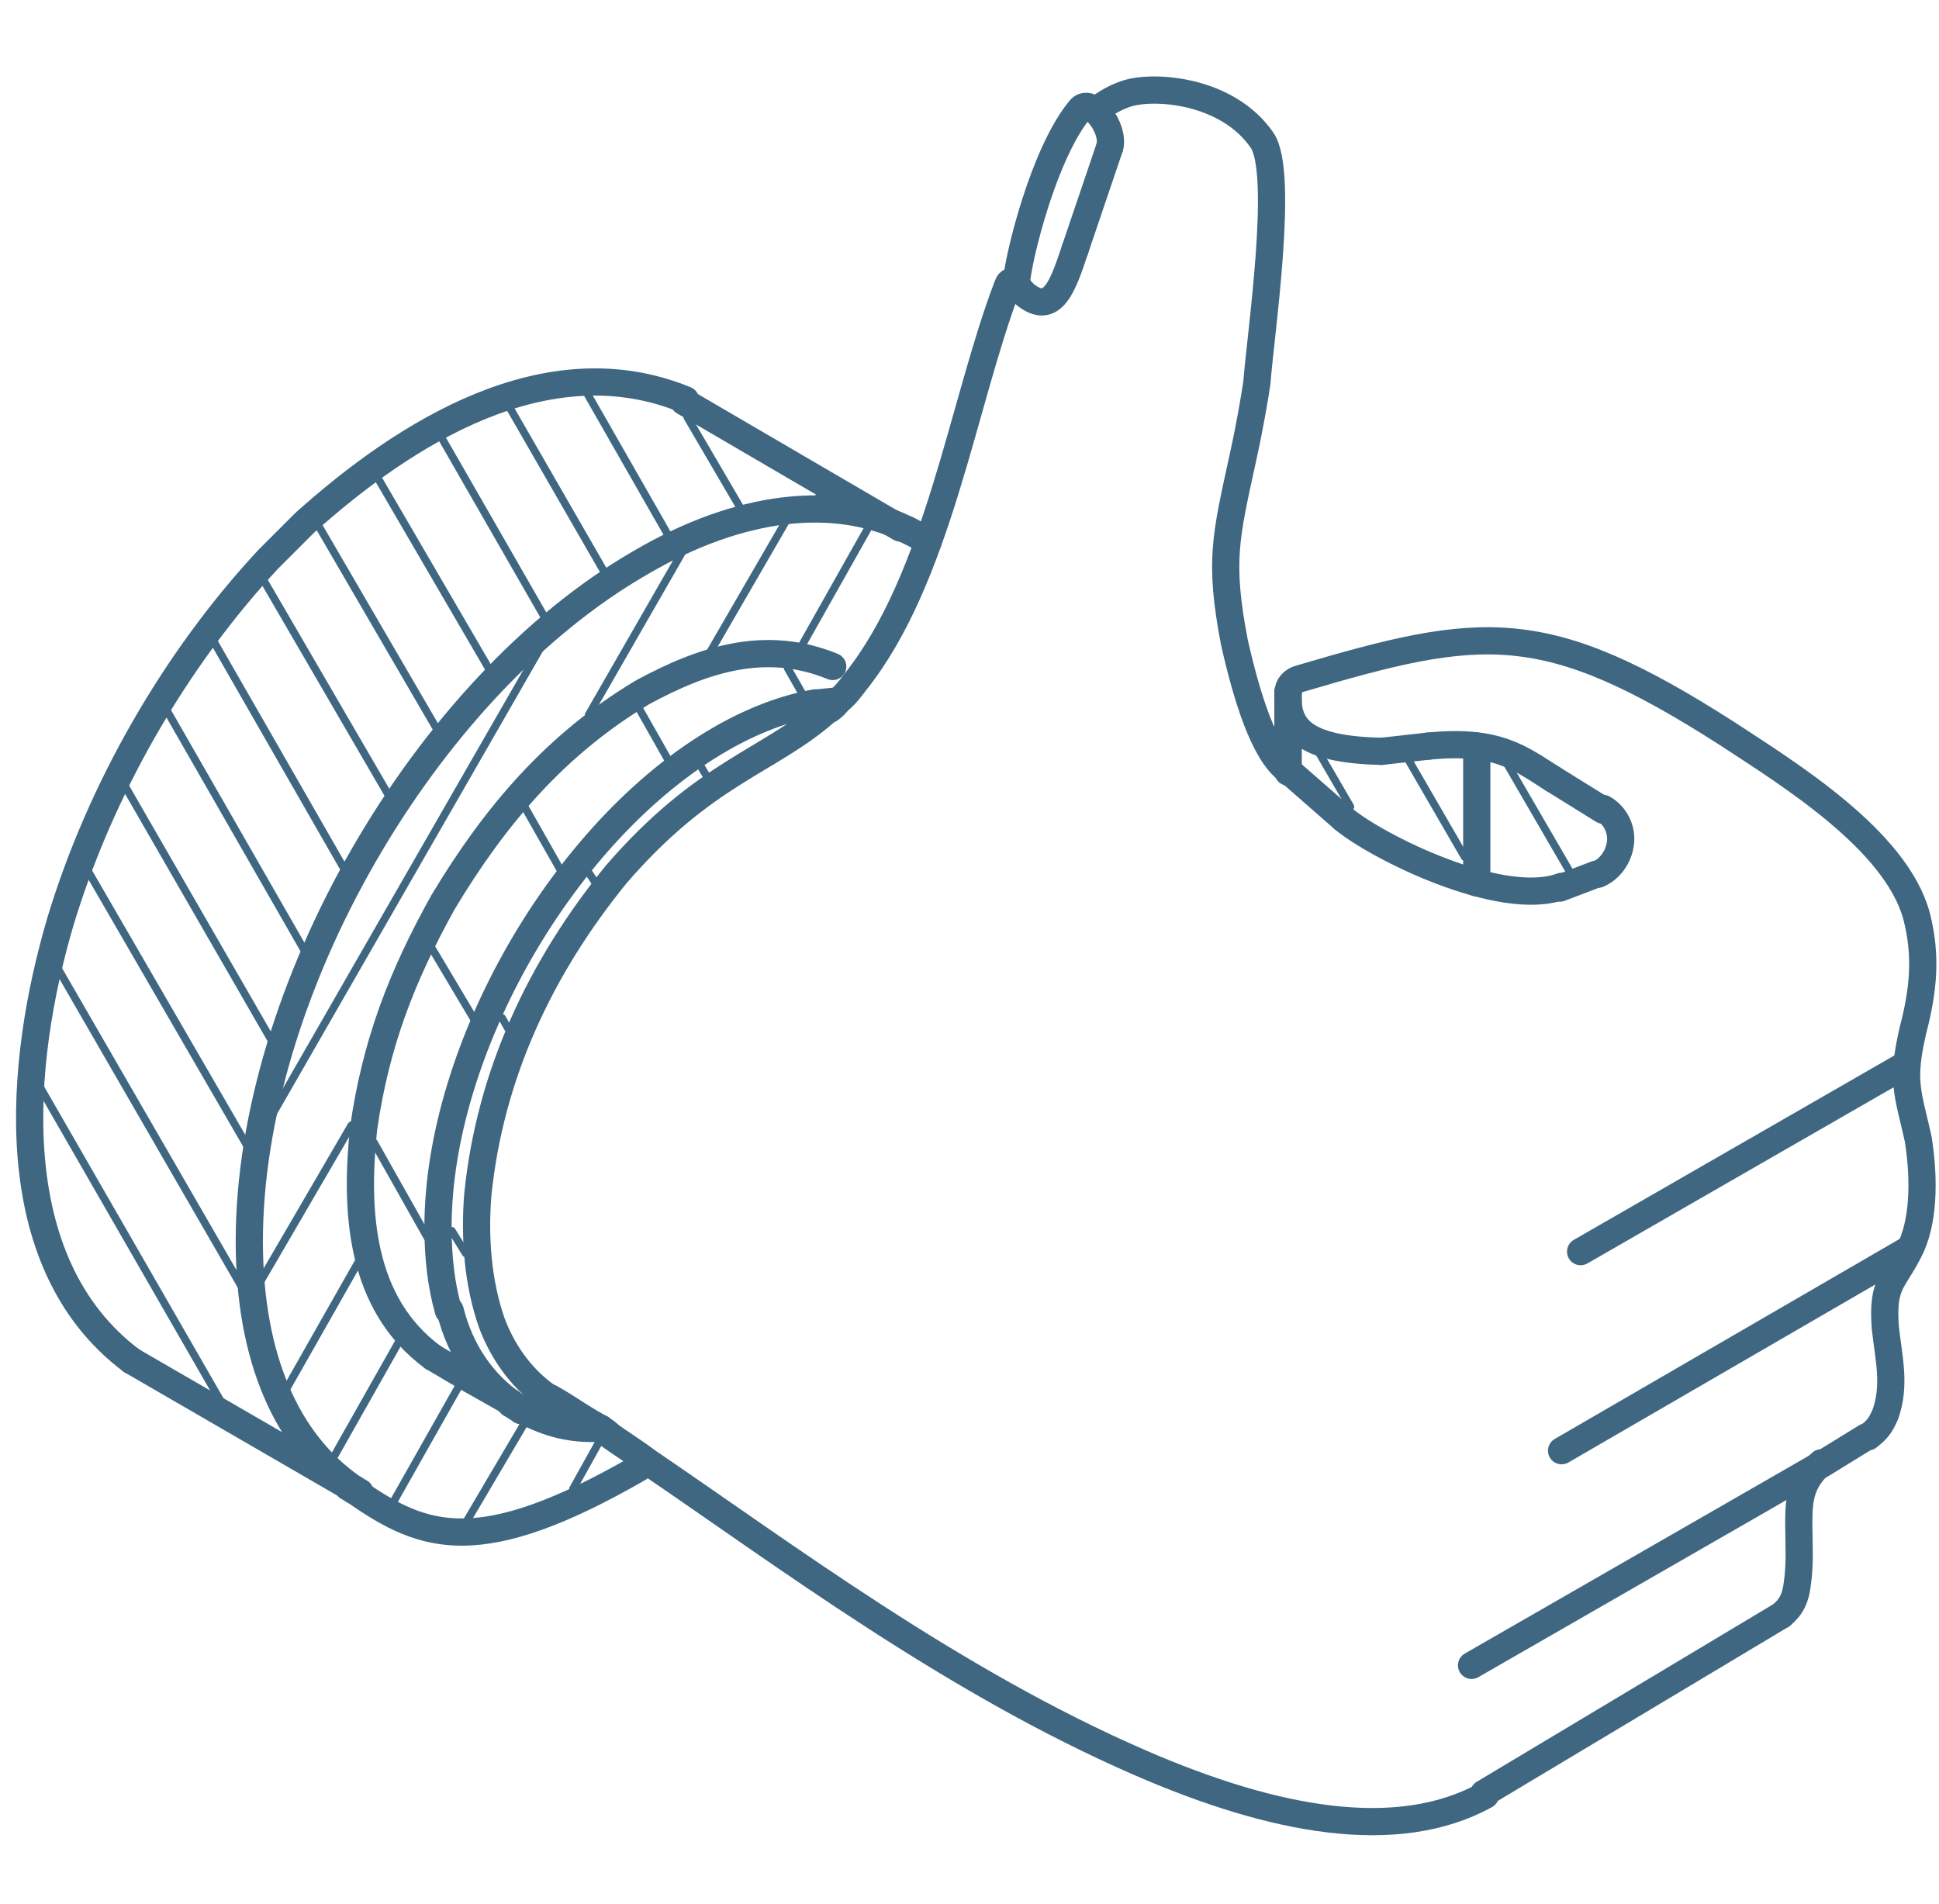
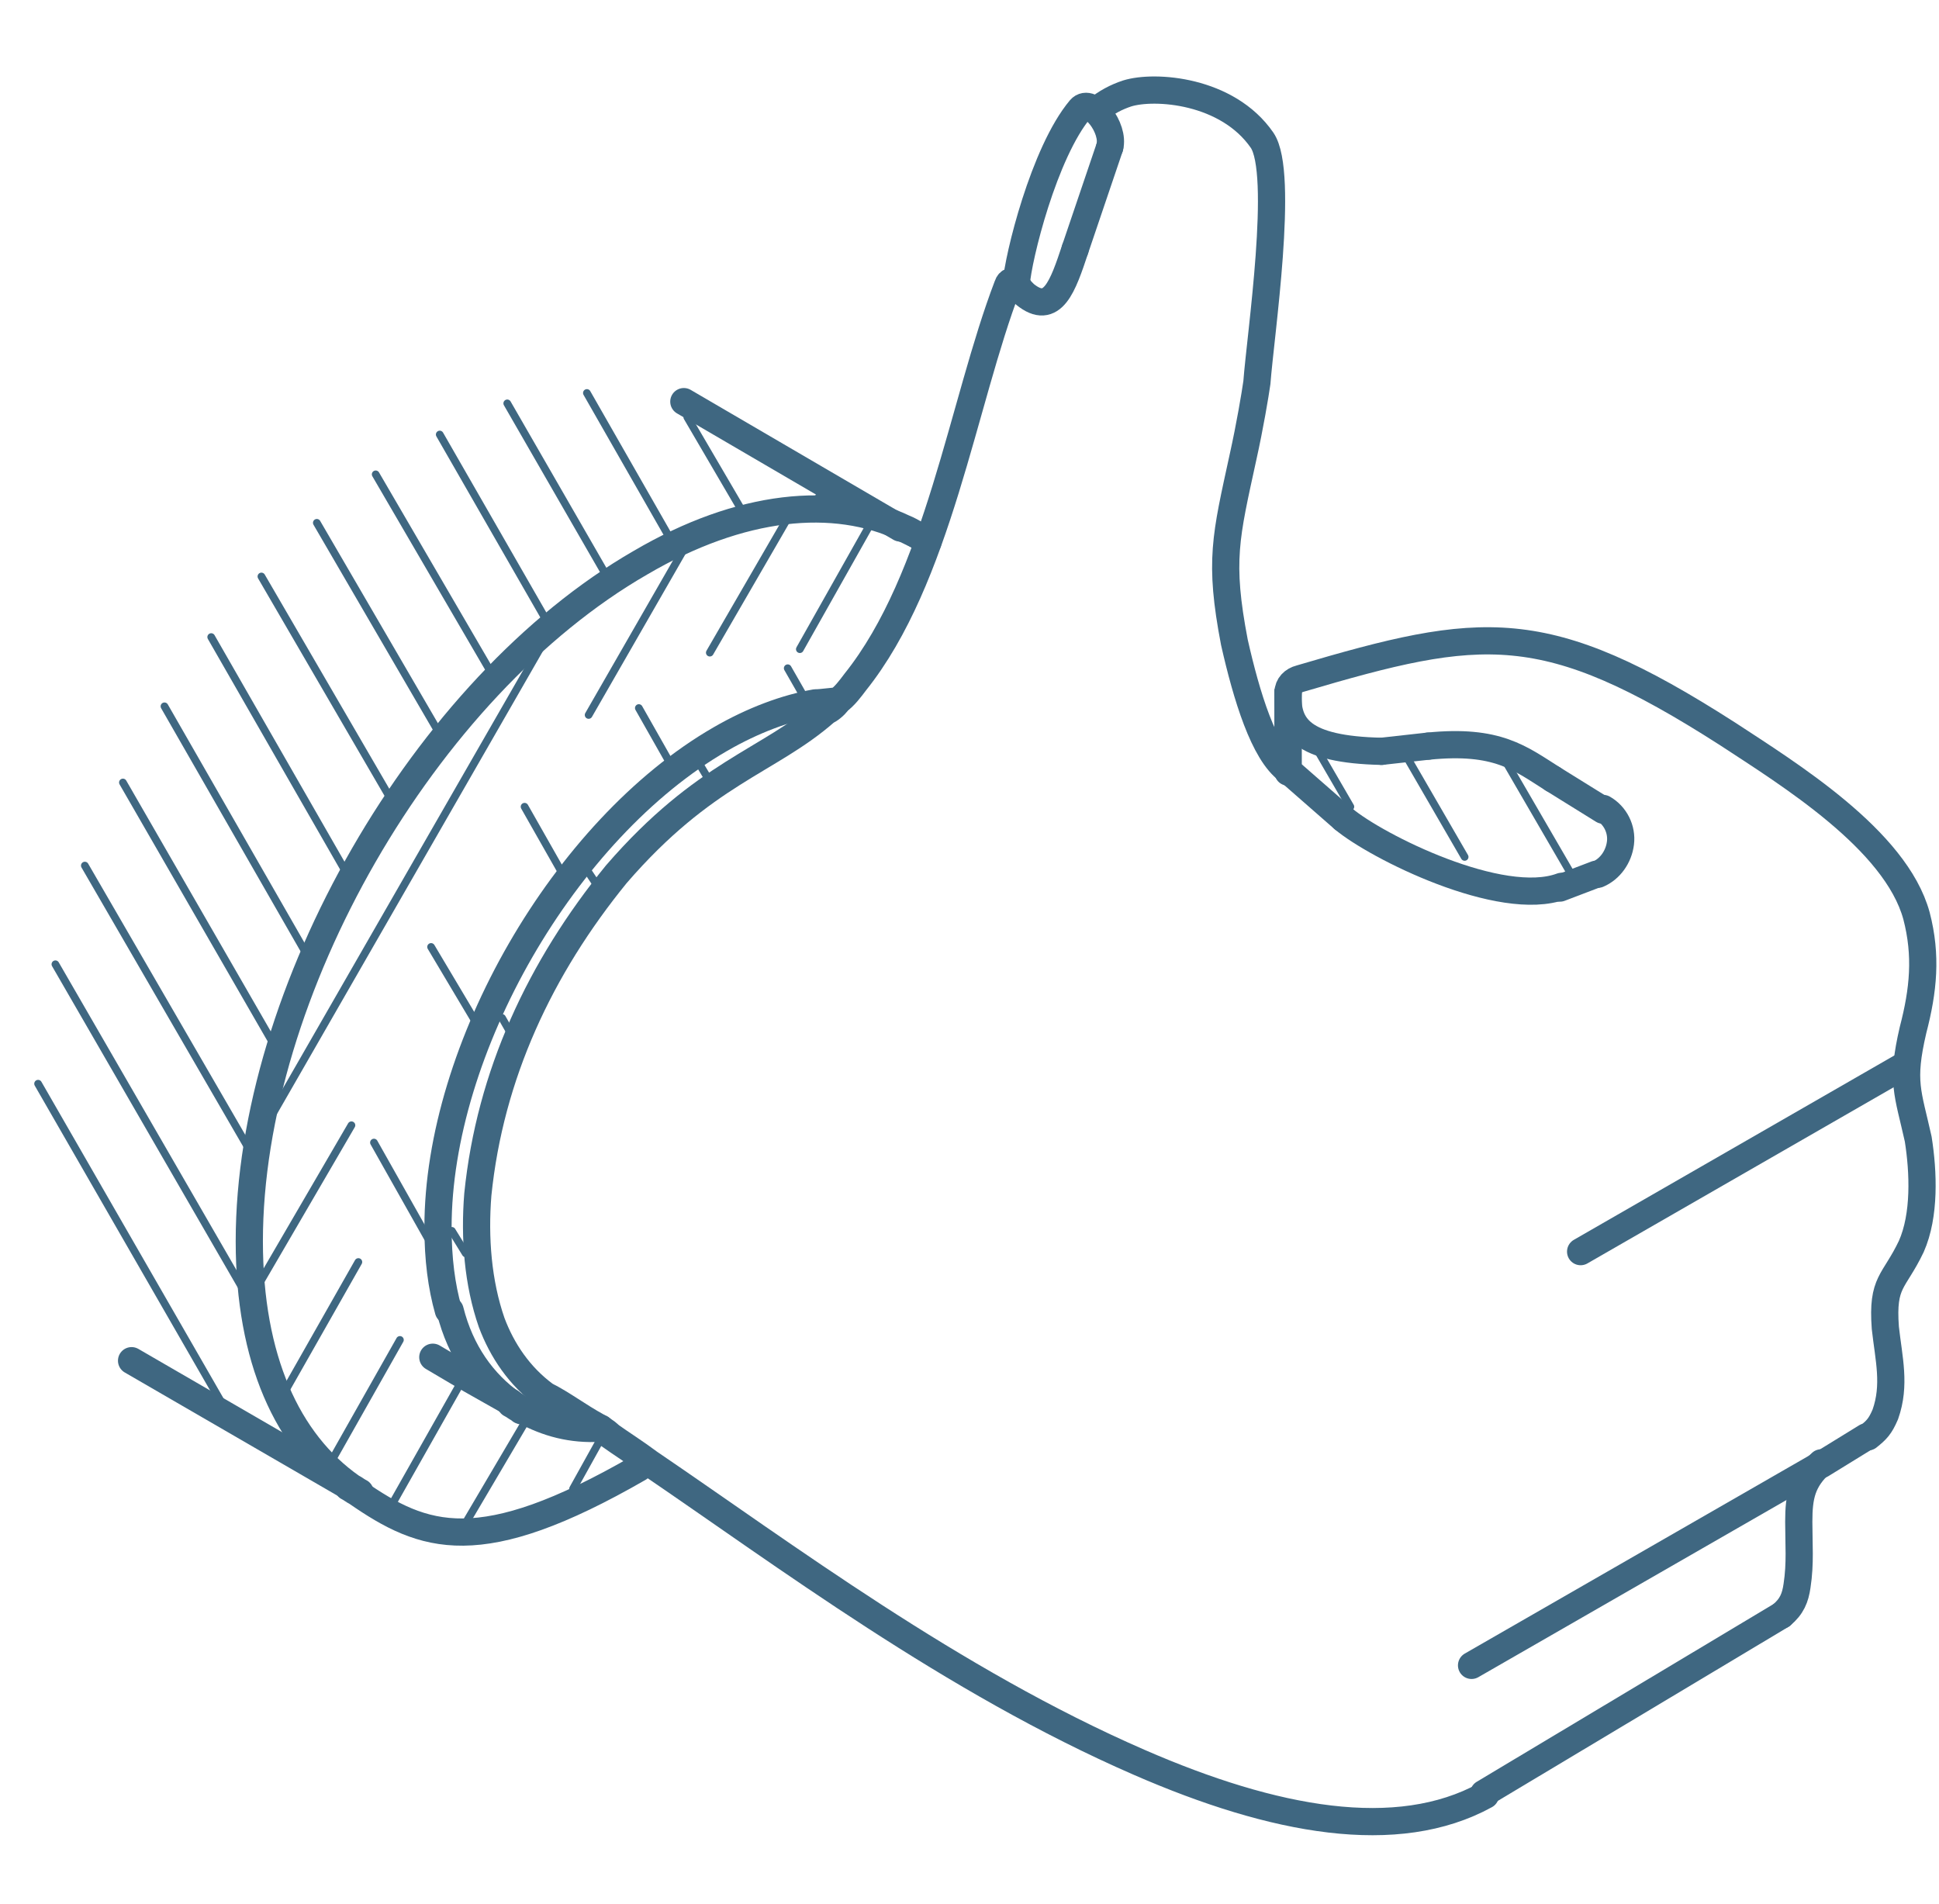
<svg xmlns="http://www.w3.org/2000/svg" version="1.1" id="Layer_1" x="0px" y="0px" viewBox="0 0 112 110" style="enable-background:new 0 0 112 110;" xml:space="preserve">
  <style type="text/css">
	.st0{fill:none;stroke:#3F6781;stroke-width:1.572;stroke-linecap:round;stroke-linejoin:round;stroke-miterlimit:22.926;}
	.st1{fill:none;stroke:#3F6781;stroke-width:0.444;stroke-linecap:round;stroke-miterlimit:10;}
</style>
-   <path class="st0" d="M7.6,78.6C0,72.9,1.1,61.3,3.5,53.2c2.3-7.6,6.6-15.1,12-20.9c0.6-0.6,1.5-1.5,2.1-2.1c5.8-5.2,14-10.4,22-7.1" />
  <path class="st0" d="M39.5,23.2l12.5,7.3h0.1v0" />
  <path class="st0" d="M36.9,84.8c-9.2,5.3-12.4,4.1-16.3,1.4c-0.2-0.1-0.3-0.2-0.5-0.3" />
  <path class="st0" d="M52.1,30.5c0.5,0.2,1,0.5,1.5,0.7" />
  <path class="st0" d="M53.6,31.3c-0.5-0.3-0.9-0.6-1.4-0.8c-4-1.9-9.4-1.4-15.2,2c-12.5,7.2-22.6,24.8-22.6,39.2  c0,6.8,2.2,11.6,5.9,14.2c0.2,0.1,0.3,0.2,0.5,0.3" />
  <path class="st0" d="M30.2,81.5c-0.1,0-0.1,0-0.2-0.1c-0.2-0.1-0.3-0.2-0.5-0.3" />
  <path class="st0" d="M29.5,81l-2.3-1.3L25,78.4" />
-   <path class="st0" d="M25,78.4c-4.2-3.1-4.5-8.4-4-13.2c0.7-4.9,2.2-8.8,4.6-13.1c3-5,6.5-9.1,11.5-12.1c3.5-1.9,7.1-3.1,11-1.5" />
  <path class="st0" d="M48.4,40.5c-0.4,0-0.9,0.1-1.3,0.1c-1.7,0.3-3.6,1-5.5,2.1c-9,5.2-16.3,17.9-16.3,28.2c0,1.8,0.2,3.4,0.6,4.8" />
  <path class="st0" d="M26,75.7c0.6,2.4,1.9,4.2,3.6,5.4c0.2,0.1,0.3,0.2,0.5,0.3c0.1,0,0.1,0.1,0.2,0.1c1.3,0.7,2.7,1.1,4.4,1  c0,0,0,0,0,0" />
  <path class="st0" d="M58.7,16.4c-0.2-0.2-0.4-0.2-0.5,0.1c-2.6,6.8-4,16.9-8.8,22.9c-0.3,0.4-0.6,0.8-1,1.1  c-0.2,0.3-0.5,0.5-0.7,0.6c-3.3,2.9-7,3.5-12.1,9.4c-4.4,5.4-7.3,11.6-8,18.5c-0.2,2.5,0,5.1,0.8,7.4c0.6,1.6,1.6,3.1,3.1,4.2  c1,0.5,1.9,1.2,3,1.8c0,0,0.5,0.3,0.6,0.4" />
  <path class="st0" d="M35.2,82.9c0.7,0.5,1.5,1,2.3,1.6c0,0,0,0,0,0c7.8,5.3,17.5,12.6,28.3,17.3c7.8,3.4,14.9,4.7,20,1.9" />
  <path class="st0" d="M102.9,93.3c0.6-0.5,0.8-1,0.9-1.7c0.2-1.3,0.1-2.4,0.1-3.7c0-1.5,0.2-2.4,1.3-3.4" />
  <path class="st0" d="M107.9,83c0.5-0.4,0.7-0.6,1-1.3c0.6-1.7,0.2-3.2,0-5c-0.2-2.7,0.5-2.6,1.5-4.7c0.8-1.8,0.7-4.3,0.4-6.2  c-0.6-2.7-1-3.3-0.3-6.3c0.6-2.3,0.8-4.3,0.2-6.6c-1.2-4.4-7.4-8.2-10.9-10.5c-10.6-6.8-14.2-6.3-24.7-3.2c-0.4,0.1-0.7,0.4-0.7,0.8  " />
  <path class="st0" d="M74.4,40v0.7l0,3.9" />
  <path class="st0" d="M74.4,44.5c-1.4-1-2.4-4.3-3.1-7.4c-0.9-4.7-0.5-6.1,0.5-10.7c0.4-1.8,0.7-3.6,0.8-4.3c0.2-2.7,1.6-12.1,0.3-14  c-2-2.9-6.2-3.2-7.8-2.7c-0.6,0.2-1.2,0.5-1.8,1" />
  <path class="st0" d="M92.6,46.7c0.7,0.4,1.1,1.2,1,2c-0.1,0.8-0.6,1.5-1.3,1.8" />
  <path class="st0" d="M77.6,47.3l-3.2-2.8l0-4.5" />
  <path class="st0" d="M58.7,16.4c0.1-1.5,1.6-7.6,3.7-10.1c0.6-0.7,2,1.1,1.7,2.2" />
  <path class="st0" d="M62.1,14.4c-0.7,2.1-1.3,3.9-2.9,2.6c-0.3-0.3-0.2-0.2-0.5-0.6" />
  <path class="st0" d="M20.2,85.9L7.6,78.6" />
  <path class="st0" d="M85.7,103.6l17.2-10.3" />
  <path class="st0" d="M105.2,84.6l2.6-1.6" />
  <path class="st0" d="M74.4,40c-0.1,2,0.8,3.3,5.4,3.4" />
  <path class="st0" d="M79.8,43.4l2.7-0.3" />
  <path class="st0" d="M82.5,43.1c4-0.4,5.3,0.7,7.2,1.9" />
  <path class="st0" d="M89.7,45l2.9,1.8" />
  <path class="st0" d="M92.2,50.5l-2.1,0.8" />
  <path class="st0" d="M90.2,51.2c-3.5,1.3-10.7-2.3-12.6-3.9" />
  <path class="st0" d="M64.1,8.5l-2,5.9" />
-   <path class="st0" d="M85.3,43.1V51" />
  <path class="st0" d="M91.3,72.3l18.6-10.7" />
-   <path class="st0" d="M90.2,83.8l20-11.6" />
  <path class="st0" d="M85,96.2l20-11.5" />
  <path class="st1" d="M12.9,81.2L2.2,62.6" />
  <path class="st1" d="M14,74.4L3.2,55.7" />
  <path class="st1" d="M14.4,66.4L4.9,50" />
  <path class="st1" d="M15.8,60.3L7.1,45.2" />
  <path class="st1" d="M17.7,55.1L9.5,40.8" />
  <path class="st1" d="M20,50.4l-7.8-13.6" />
  <path class="st1" d="M22.6,46.2l-7.5-12.9" />
  <path class="st1" d="M25.4,42.4l-7.1-12.2" />
  <path class="st1" d="M28.4,38.9l-6.7-11.5" />
  <path class="st1" d="M31.6,35.9l-6.2-10.8" />
  <path class="st1" d="M35,33.2l-5.7-9.9" />
  <path class="st1" d="M38.7,31.1l-4.8-8.4" />
  <path class="st1" d="M42.8,29.4l-3.1-5.3" />
  <path class="st1" d="M47.3,28.7L47.3,28.7" />
  <path class="st1" d="M78,46.6l-1.8-3.1" />
  <path class="st1" d="M84.6,49.5l-3.3-5.7" />
  <path class="st1" d="M90.7,50.4l-3.6-6.2" />
  <path class="st1" d="M24.7,71.5L21.6,66" />
  <path class="st1" d="M27.4,58.9l-2.5-4.2" />
  <path class="st1" d="M32.4,50.3l-2.1-3.7" />
  <path class="st1" d="M38.6,43.9l-1.7-3" />
  <path class="st1" d="M46.3,40l-0.8-1.4" />
  <path class="st1" d="M26.9,72.4l-0.8-1.3" />
  <path class="st1" d="M29.4,59.5L29,58.8" />
  <path class="st1" d="M34.4,51L34,50.4" />
  <path class="st1" d="M40.8,44.8l-0.3-0.5" />
  <path class="st1" d="M34.6,83.3L33.1,86" />
  <path class="st1" d="M30.3,82.2L27,87.8" />
  <path class="st1" d="M26.6,79.9l-3.9,6.9" />
  <path class="st1" d="M50.2,30.4l-4,7.1" />
  <path class="st1" d="M23.1,77.4l-3.9,6.9" />
  <path class="st1" d="M45.4,30.1l-4.4,7.6" />
  <path class="st1" d="M20.7,72.9l-4.2,7.4" />
  <path class="st1" d="M39.4,31.9L34,41.3" />
  <path class="st1" d="M20.3,65L15,74.1" />
  <path class="st1" d="M31.4,37.1L15.6,64.6" />
</svg>